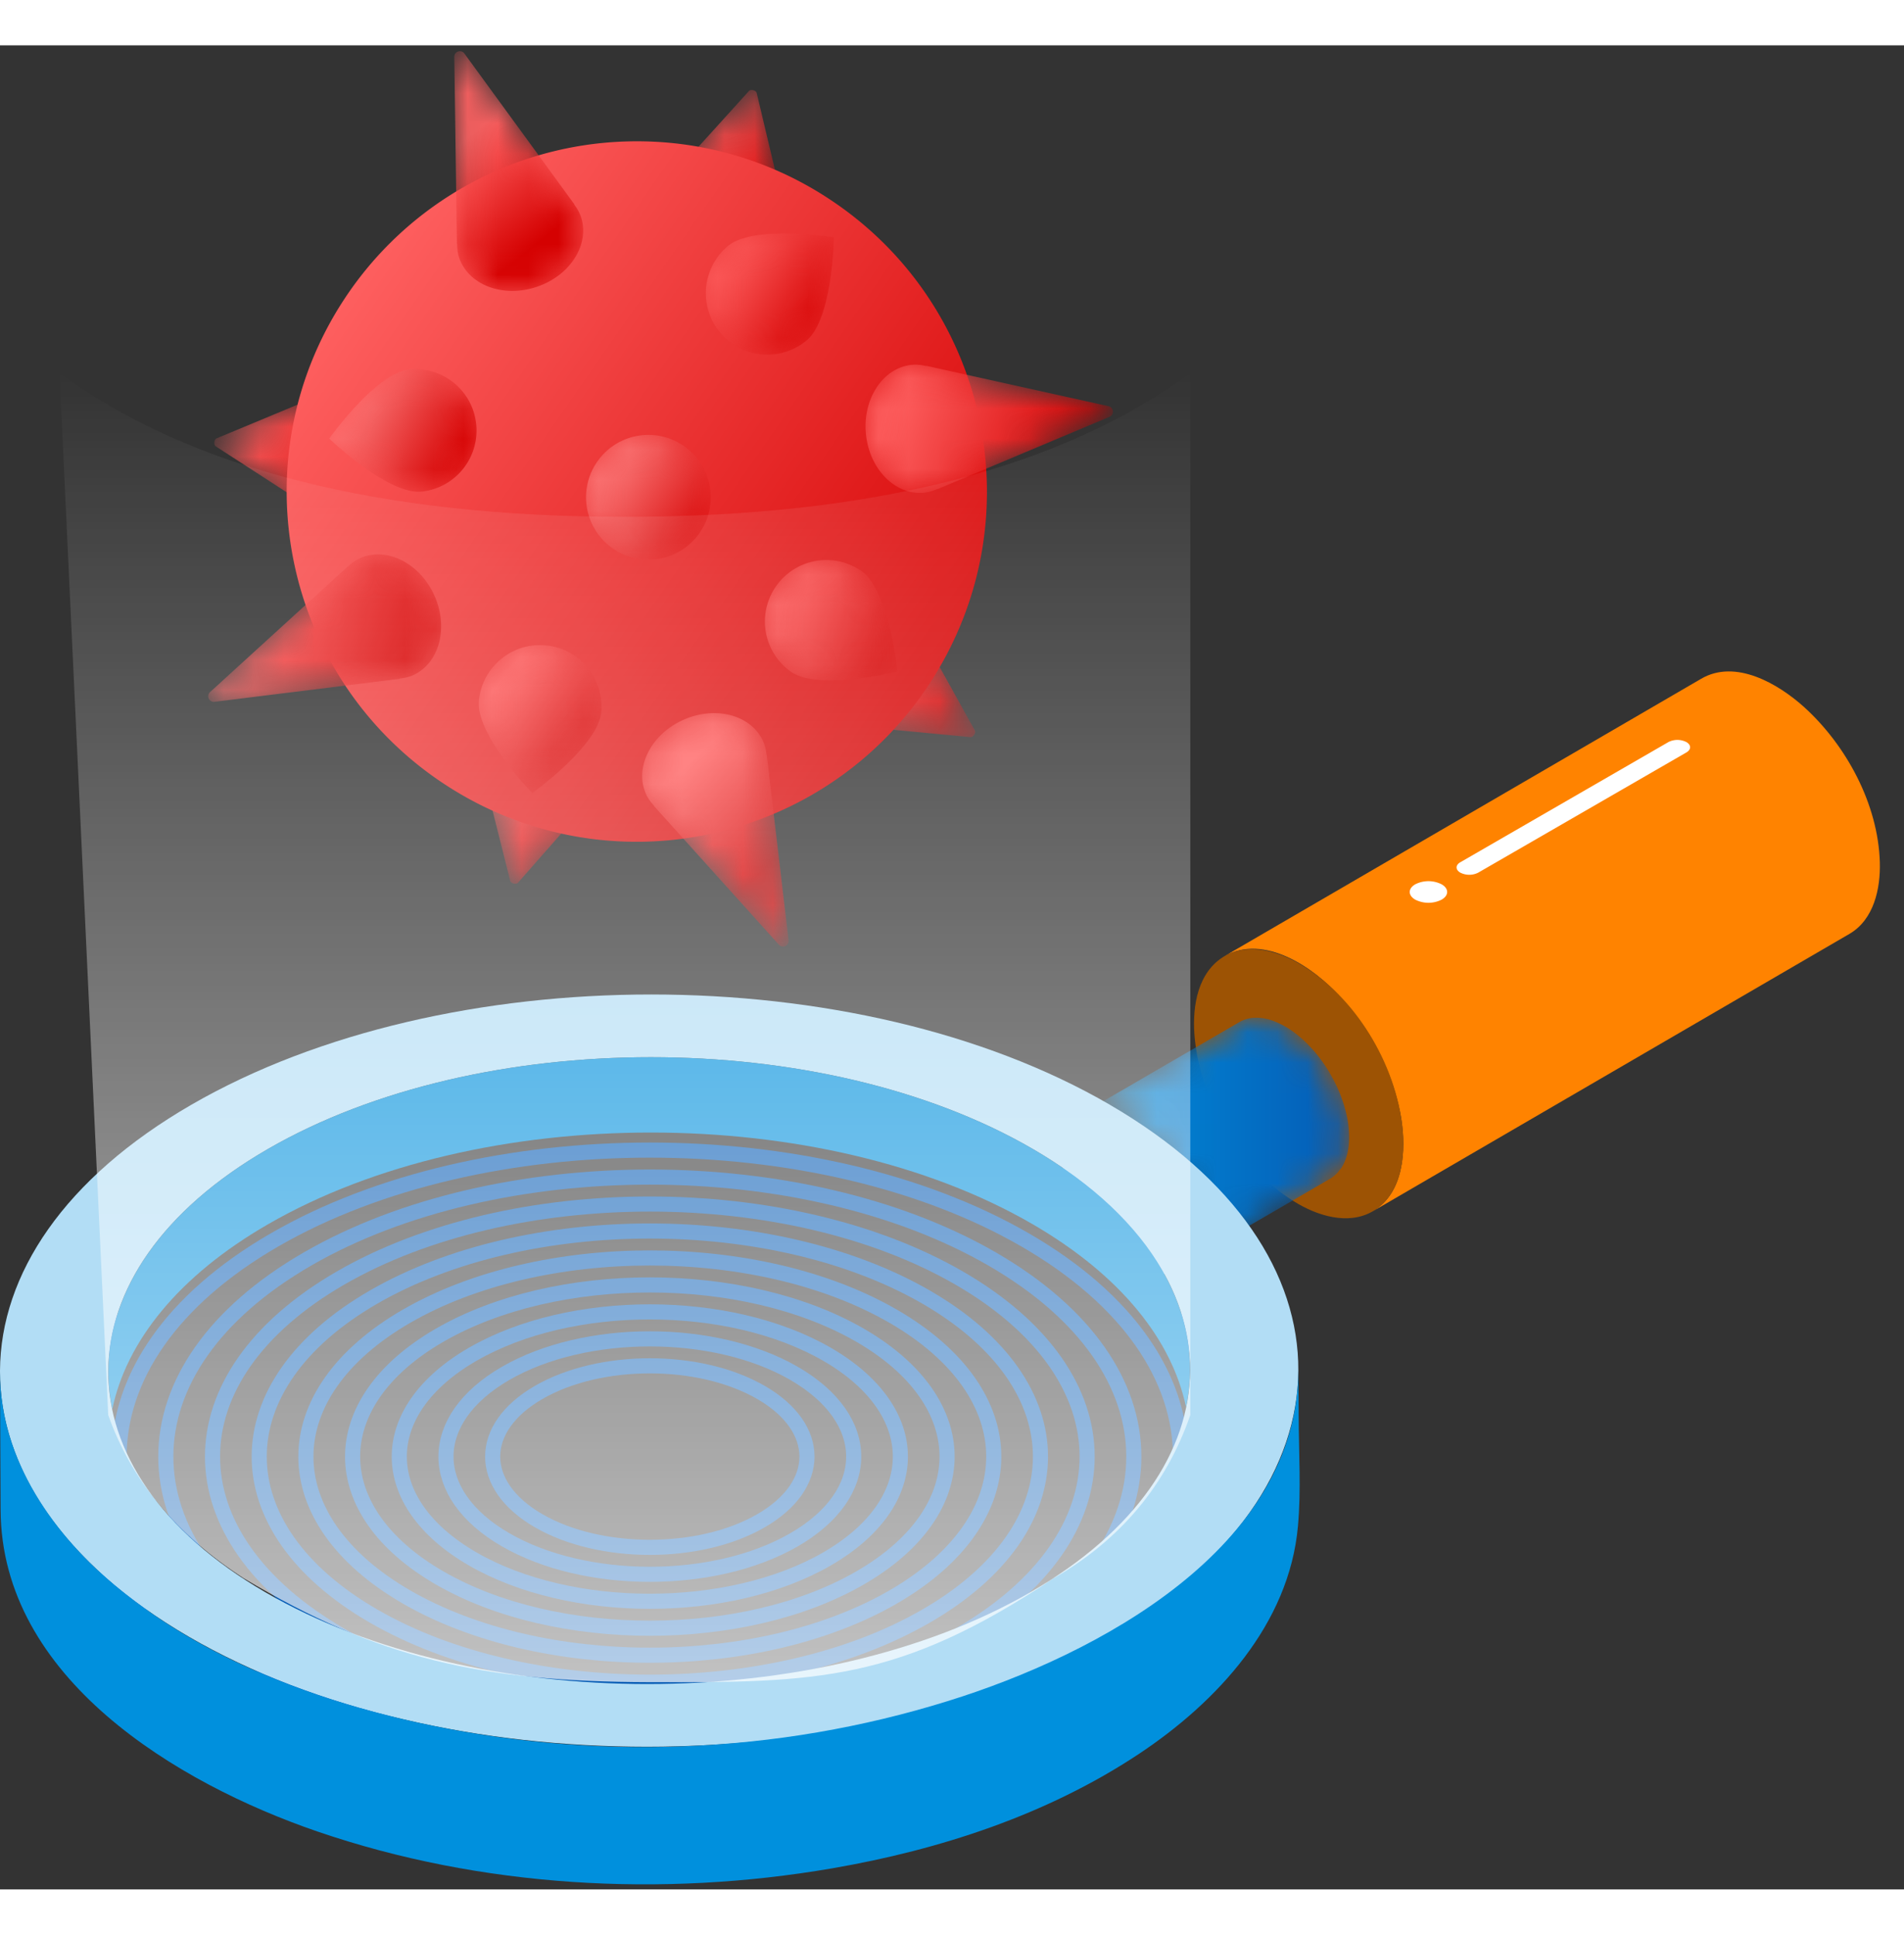
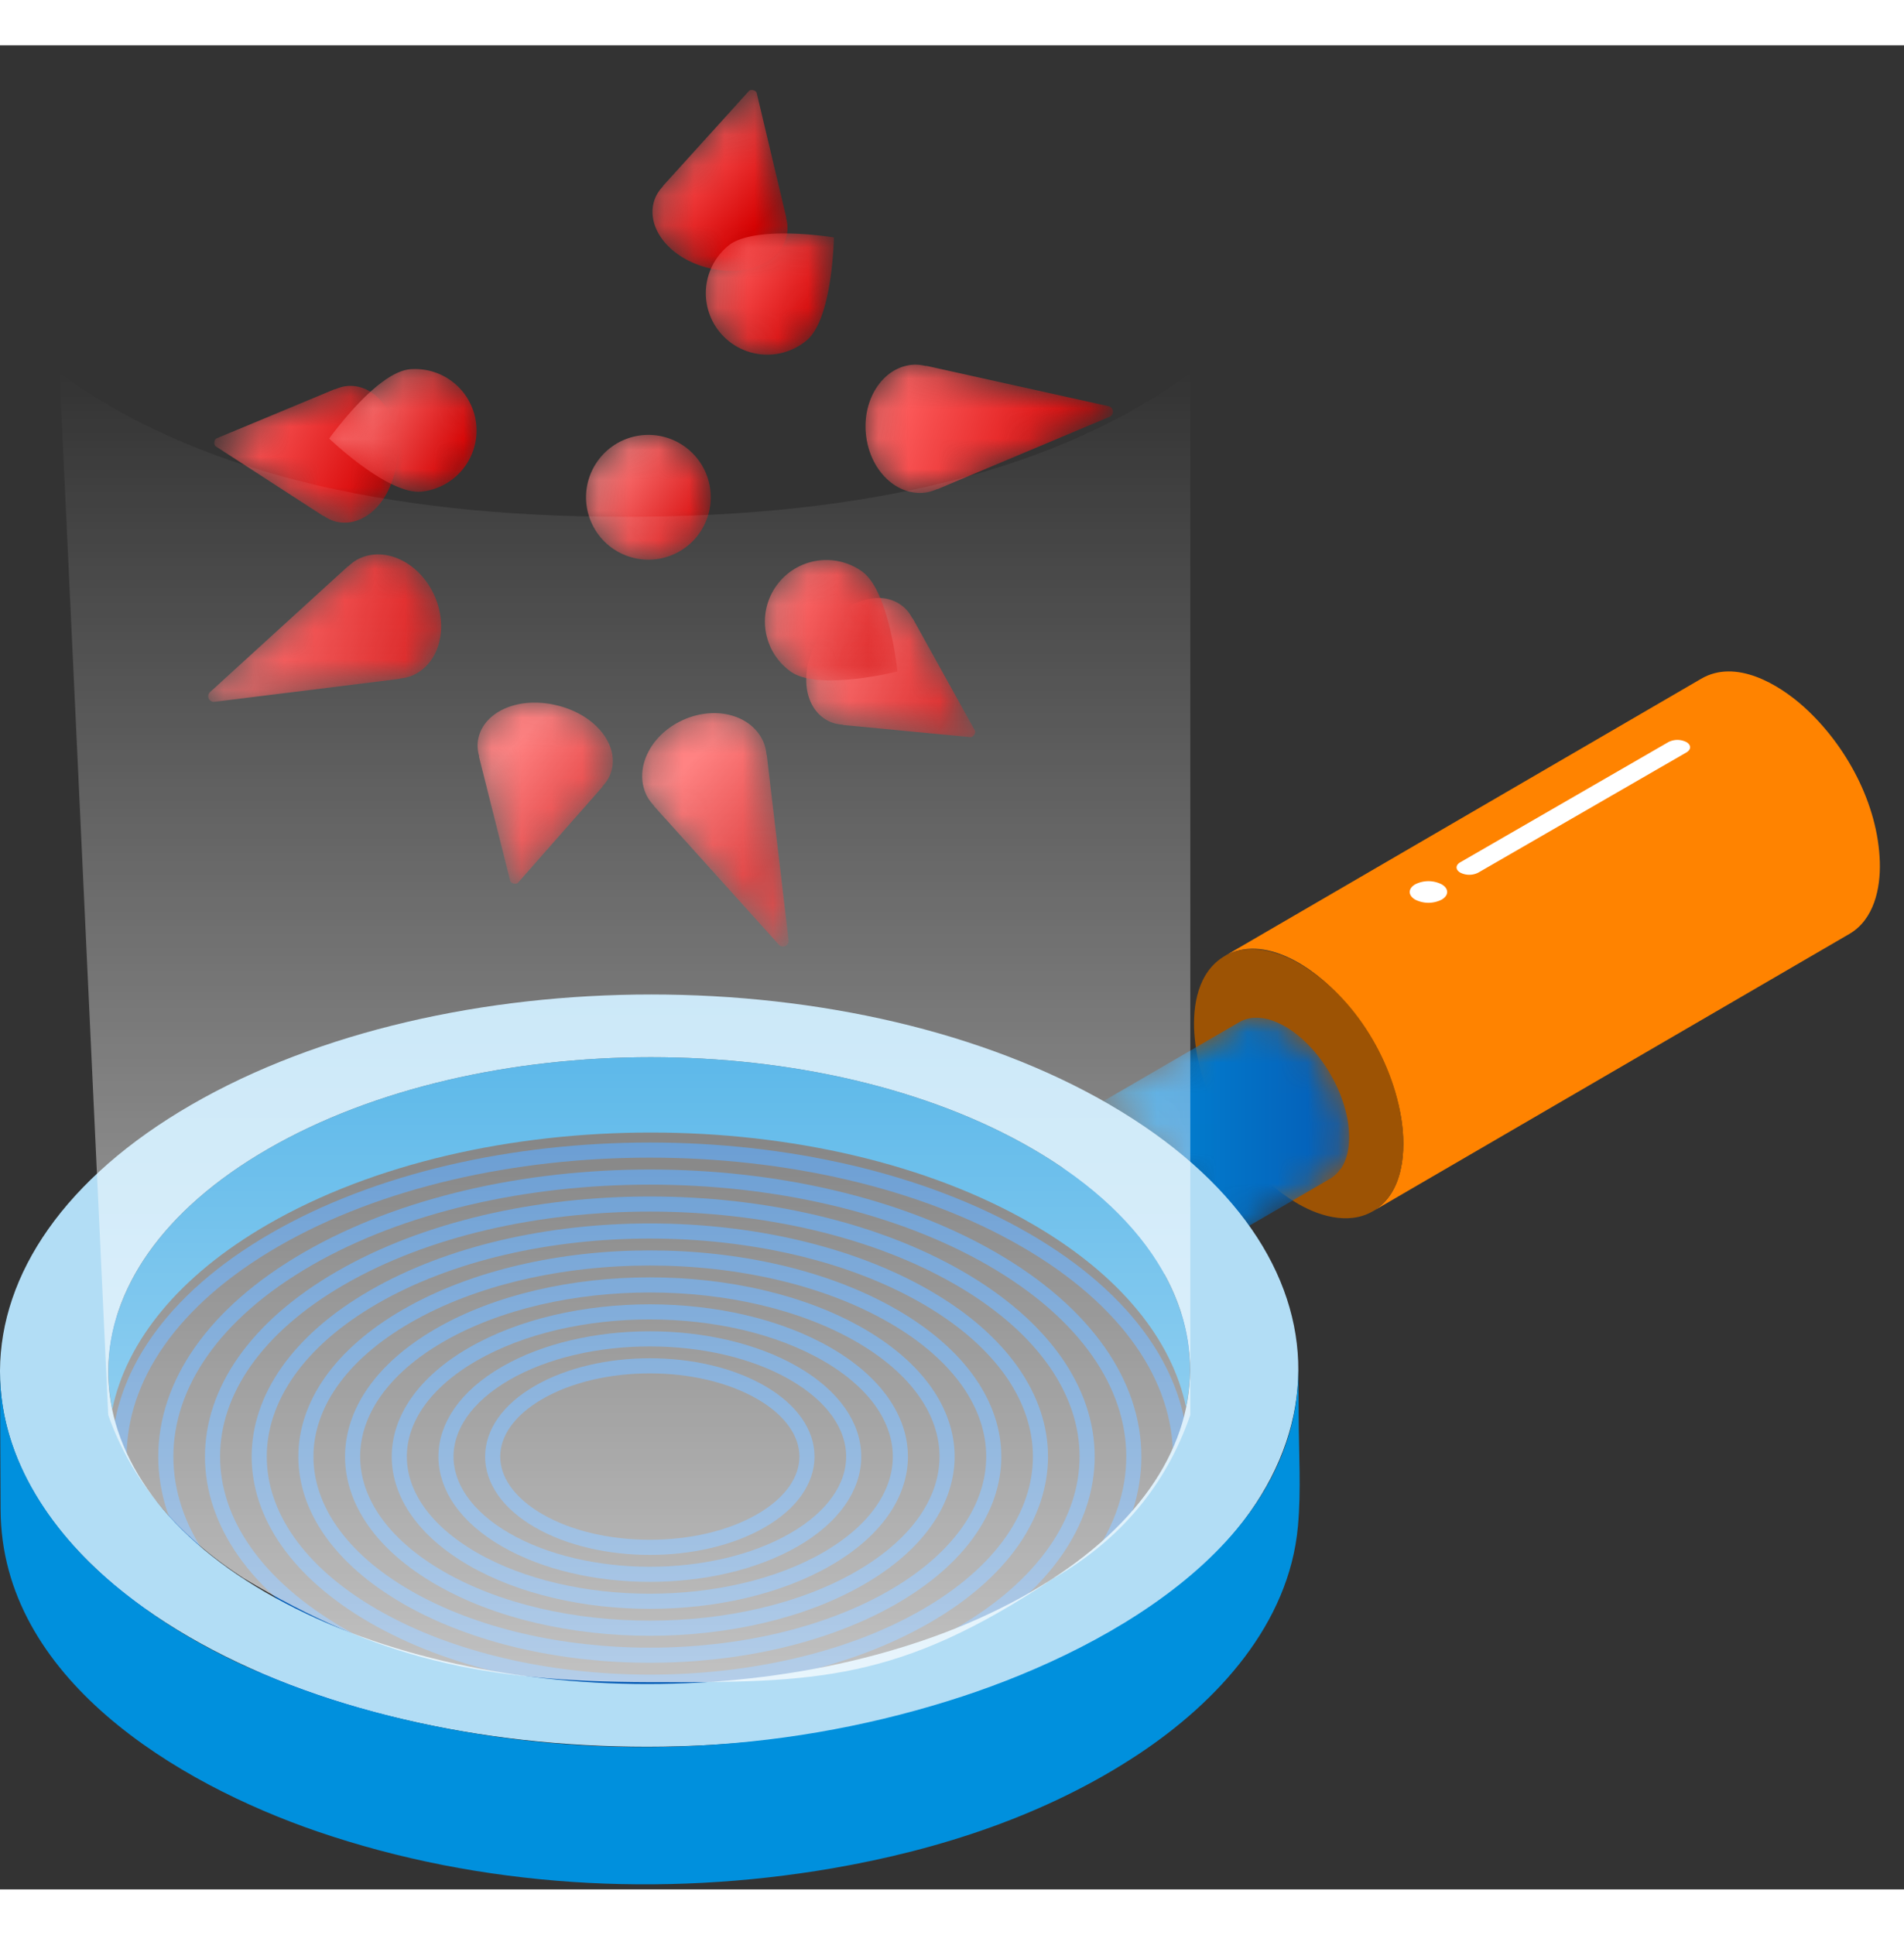
<svg xmlns="http://www.w3.org/2000/svg" xmlns:xlink="http://www.w3.org/1999/xlink" width="63" height="64" viewBox="0 0 63 61">
  <rect x="0" y="0" width="63" height="61" fill="#333333" stroke="none" />
  <defs>
    <path id="a" d="M5.759.016l-.033.001-.034.002c-.042.004-.083.01-.122.018h-.002c-.012.002-.023.007-.035.01-.038.009-.076.018-.112.031-.003.001-.005.003-.008.003a1.04 1.04 0 0 0-.164.076L.003 3.206a1.086 1.086 0 0 1 .3-.115l.017-.004c.052-.011.106-.017.16-.02.011-.002.022-.002.032-.002.053-.002.106-.001.161.003l.022.002c.058.006.116.014.176.027l.016.004c.062.014.125.03.188.053.005 0 .01.002.014.003.066.023.133.05.201.081a3.363 3.363 0 0 1 .648.41l.007.006c.136.11.268.233.392.366l.005.006c.126.134.246.279.358.43v.001c.111.15.214.308.308.47l.014.024c.091.16.175.325.249.493l.003.008c.075.17.14.345.192.52l.003.008c.052.175.093.35.12.522l.001.004c.028.175.042.347.042.515-.001.165-.016.318-.044.457l-.002.014a1.702 1.702 0 0 1-.12.375 1.23 1.23 0 0 1-.162.253h-.001c-.02.024-.038.05-.059.072-.07.075-.146.142-.232.192l5.246-3.049c.086-.05.162-.117.233-.192.02-.022.039-.047.058-.072.026-.032.055-.06.077-.095a1.29 1.29 0 0 0 .08-.146c.002-.002.003-.005.003-.007l.002-.004a1.681 1.681 0 0 0 .083-.222c.011-.035.02-.07.029-.108l.01-.046.002-.013.009-.045c.006-.033.01-.067.015-.102a2.98 2.98 0 0 0 .017-.202l.002-.102v-.007c0-.031 0-.063-.002-.096a5.218 5.218 0 0 0-.013-.206 3.74 3.74 0 0 0-.01-.103l-.016-.107a2.754 2.754 0 0 0-.041-.218 4.11 4.11 0 0 0-.056-.224l-.026-.09-.001-.004a.367.367 0 0 1-.005-.018l-.035-.11-.039-.108-.038-.105A2.801 2.801 0 0 0 8.52 2.4a.178.178 0 0 1-.002-.004l-.007-.017a4.625 4.625 0 0 0-.167-.342 5.039 5.039 0 0 0-.077-.136c-.004-.007-.007-.015-.012-.022L8.24 1.85a4.917 4.917 0 0 0-.292-.443 4.282 4.282 0 0 0-.176-.225 3.538 3.538 0 0 0-.083-.096L7.606.995 7.59.977 7.583.971A4.02 4.02 0 0 0 7.43.815a5.585 5.585 0 0 0-.093-.087C7.306.7 7.274.672 7.242.646l-.048-.04-.01-.008-.037-.03a5.643 5.643 0 0 0-.185-.137 2.914 2.914 0 0 0-.18-.115v.001A.919.919 0 0 0 6.76.305L6.693.267a2.107 2.107 0 0 0-.087-.044.862.862 0 0 0-.056-.027L6.537.19 6.52.182a2.901 2.901 0 0 0-.17-.068L6.333.107c-.004 0-.007-.002-.01-.003l-.06-.02a1.969 1.969 0 0 0-.087-.024L6.136.052l-.02-.004L6.09.042a1.351 1.351 0 0 0-.093-.015L5.942.02 5.92.02 5.902.017a1.57 1.57 0 0 0-.1-.003L5.76.016" />
    <linearGradient id="b" x1="0%" y1="50%" y2="50%">
      <stop offset="0%" stop-color="#0090DD" />
      <stop offset="100%" stop-color="#055BB5" />
    </linearGradient>
    <path id="d" d="M4.417.166c-.15.01-.29.056-.428.116l.001-.01-3.917 1.63c-.083.034-.099.214-.024.263l3.563 2.307.001-.01c.124.083.254.153.398.19.94.24 1.905-.677 2.031-2.078.123-1.36-.612-2.41-1.54-2.41-.028 0-.056 0-.085.002" />
    <linearGradient id="e" x1="8.165%" x2="91.835%" y1="34.703%" y2="65.297%">
      <stop offset="0%" stop-color="#FF6262" />
      <stop offset="100%" stop-color="#D50101" />
    </linearGradient>
    <path id="g" d="M3.317.057L.468 3.204l.01.002a1.282 1.282 0 0 0-.251.363c-.388.89.362 1.988 1.725 2.338 1.362.35 2.548-.253 2.637-1.218a1.285 1.285 0 0 0-.046-.441l.01.003-.98-4.128C3.559.065 3.476.025 3.405.025c-.035 0-.068.01-.088.032" />
    <linearGradient id="h" x1="26.662%" x2="73.338%" y1="22.628%" y2="77.372%">
      <stop offset="0%" stop-color="#FF6262" />
      <stop offset="100%" stop-color="#D50101" />
    </linearGradient>
    <path id="j" d="M.575 1.295c-.77 1.177-.583 2.494.303 2.89.136.06.282.087.432.098l-.006.009 4.223.402c.09.009.188-.143.145-.22L3.612.761l-.006.009a1.279 1.279 0 0 0-.262-.355 1.264 1.264 0 0 0-.868-.324c-.649 0-1.389.42-1.901 1.203" />
    <linearGradient id="k" x1="8.165%" x2="91.835%" y1="31.451%" y2="68.549%">
      <stop offset="0%" stop-color="#FF6262" />
      <stop offset="100%" stop-color="#D50101" />
    </linearGradient>
    <path id="m" d="M.05 1.35a1.28 1.28 0 0 0 .053.441l-.01-.003 1.035 4.115c.022.087.197.13.257.062L4.19 2.78l-.01-.002c.1-.11.189-.229.246-.366C4.803 1.518 4.04.43 2.672.097c-.254-.061-.5-.09-.736-.09C.906.007.112.563.05 1.35" />
    <linearGradient id="n" x1="26.656%" x2="73.344%" y1="22.628%" y2="77.372%">
      <stop offset="0%" stop-color="#FF6262" />
      <stop offset="100%" stop-color="#D50101" />
    </linearGradient>
    <linearGradient id="p" x1="8.165%" x2="91.835%" y1="22.628%" y2="77.372%">
      <stop offset="0%" stop-color="#FF6262" />
      <stop offset="100%" stop-color="#D50101" />
    </linearGradient>
    <path id="q" d="M.065.313l.087 6.179.008-.003c0 .154.015.307.065.457.303.908 1.451 1.343 2.565.971C3.903 7.546 4.56 6.508 4.257 5.6a1.426 1.426 0 0 0-.224-.407l.009-.003L.402.2a.185.185 0 0 0-.337.112" />
    <linearGradient id="r" x1="37.878%" x2="62.122%" y1="22.628%" y2="77.372%">
      <stop offset="0%" stop-color="#FF6262" />
      <stop offset="100%" stop-color="#D50101" />
    </linearGradient>
    <path id="t" d="M1.632.056C.678.142-.01 1.159.096 2.329c.106 1.169.964 2.047 1.918 1.961.157-.014.304-.062.445-.124v.009L8.156 1.78a.186.186 0 0 0-.032-.354L2.093.09l.001.01a1.552 1.552 0 0 0-.36-.048c-.034 0-.068.002-.102.005" />
    <linearGradient id="u" x1="8.165%" x2="91.835%" y1="42.637%" y2="57.363%">
      <stop offset="0%" stop-color="#FF6262" />
      <stop offset="100%" stop-color="#D50101" />
    </linearGradient>
    <path id="w" d="M5.007.159c-.144.066-.266.16-.378.266L4.626.417.06 4.58a.186.186 0 0 0 .149.323l6.13-.76-.005-.009c.154-.016.306-.048.45-.114.87-.4 1.177-1.59.686-2.657C7.09.537 6.34.027 5.617.027c-.209 0-.415.042-.61.132" />
    <linearGradient id="x" x1="8.165%" x2="91.835%" y1="39.026%" y2="60.975%">
      <stop offset="0%" stop-color="#FF6262" />
      <stop offset="100%" stop-color="#D50101" />
    </linearGradient>
    <path id="z" d="M1.528.386C.458.87-.088 1.97.308 2.842c.065.144.158.267.263.38l-.008.003 4.136 4.59a.186.186 0 0 0 .324-.147L4.3 1.534l-.008.004a1.425 1.425 0 0 0-.112-.451c-.27-.594-.906-.93-1.623-.93a2.5 2.5 0 0 0-1.029.229" />
    <linearGradient id="A" x1="33.516%" x2="66.483%" y1="22.628%" y2="77.372%">
      <stop offset="0%" stop-color="#FF6262" />
      <stop offset="100%" stop-color="#D50101" />
    </linearGradient>
    <path id="C" d="M2.734.205C1.616.31.063 2.498.063 2.498s1.934 1.86 3.052 1.755A2.033 2.033 0 1 0 2.927.195c-.064 0-.128.004-.193.01" />
    <linearGradient id="D" x1="8.165%" x2="91.835%" y1="31.152%" y2="68.848%">
      <stop offset="0%" stop-color="#FE8181" />
      <stop offset="100%" stop-color="#D50101" />
    </linearGradient>
    <path id="F" d="M.846.462a2.033 2.033 0 0 0 2.61 3.118c.86-.721.899-3.405.899-3.405s-.792-.13-1.65-.13c-.712 0-1.47.09-1.86.417" />
    <linearGradient id="G" x1="8.165%" x2="91.835%" y1="25.503%" y2="74.497%">
      <stop offset="0%" stop-color="#FF6262" />
      <stop offset="100%" stop-color="#D50101" />
    </linearGradient>
-     <path id="I" d="M.09 1.925c-.1 1.118 1.768 3.044 1.768 3.044S4.04 3.407 4.141 2.29A2.033 2.033 0 0 0 2.298.082 2.033 2.033 0 0 0 .09 1.925" />
    <linearGradient id="J" x1="21.2%" x2="78.8%" y1="22.628%" y2="77.372%">
      <stop offset="0%" stop-color="#FF6262" />
      <stop offset="100%" stop-color="#D50101" />
    </linearGradient>
    <path id="L" d="M.473.883a2.033 2.033 0 0 0 .495 2.832c.92.646 3.52-.011 3.52-.011S4.226 1.034 3.307.388A2.031 2.031 0 0 0 .473.883" />
    <linearGradient id="M" x1="8.165%" x2="91.835%" y1="27.442%" y2="72.558%">
      <stop offset="0%" stop-color="#FF6262" />
      <stop offset="100%" stop-color="#D50101" />
    </linearGradient>
    <path id="O" d="M.43.947a2.063 2.063 0 1 0 3.453 2.26A2.063 2.063 0 0 0 3.286.35 2.062 2.062 0 0 0 .43.947" />
    <linearGradient id="P" x1="8.165%" x2="91.835%" y1="22.628%" y2="77.372%">
      <stop offset="0%" stop-color="#FF8686" />
      <stop offset="100%" stop-color="#D90C0C" />
    </linearGradient>
    <linearGradient id="R" x1="50%" x2="50%" y1="0%" y2="100%">
      <stop offset="0%" stop-color="#FFF" stop-opacity="0" />
      <stop offset="100%" stop-color="#FFF" stop-opacity=".7" />
    </linearGradient>
  </defs>
  <g fill="none" fill-rule="evenodd">
    <g stroke="#055BB5" stroke-width=".5">
      <path d="M7.992 38.883c7.461-4.307 19.558-4.307 27.019 0 7.46 4.308 7.46 11.292 0 15.6-7.461 4.307-19.558 4.307-27.019 0-7.46-4.308-7.46-11.292 0-15.6z" />
      <path d="M9.085 39.514c6.857-3.96 17.976-3.96 24.833 0 6.858 3.96 6.858 10.378 0 14.338-6.857 3.959-17.975 3.959-24.833 0-6.858-3.96-6.858-10.379 0-14.338z" />
      <path d="M10.177 40.145c6.255-3.611 16.395-3.611 22.649 0 6.254 3.61 6.254 9.465 0 13.076-6.254 3.61-16.394 3.61-22.649 0-6.254-3.611-6.254-9.466 0-13.076z" />
      <path d="M11.27 40.775c5.65-3.262 14.813-3.262 20.464 0 5.65 3.263 5.65 8.553 0 11.815-5.651 3.263-14.813 3.263-20.464 0-5.651-3.263-5.651-8.552 0-11.815z" />
      <path d="M12.362 41.406c5.048-2.914 13.232-2.914 18.28 0 5.047 2.914 5.047 7.64 0 10.553-5.048 2.915-13.232 2.915-18.28 0-5.047-2.914-5.047-7.639 0-10.553z" />
      <path d="M13.455 42.037c4.444-2.566 11.65-2.566 16.094 0 4.444 2.566 4.444 6.726 0 9.292s-11.65 2.566-16.094 0c-4.445-2.566-4.445-6.726 0-9.292z" />
      <path d="M14.547 42.667c3.841-2.217 10.068-2.217 13.91 0 3.84 2.218 3.84 5.813 0 8.03-3.842 2.218-10.069 2.218-13.91 0-3.84-2.217-3.84-5.812 0-8.03z" />
      <path d="M15.64 43.298c3.237-1.87 8.486-1.869 11.724 0 3.237 1.87 3.237 4.9 0 6.77-3.238 1.868-8.487 1.868-11.724 0-3.238-1.87-3.238-4.9 0-6.77z" />
      <path d="M16.732 43.929c2.634-1.521 6.905-1.521 9.54 0 2.634 1.52 2.634 3.987 0 5.507-2.635 1.521-6.906 1.521-9.54 0-2.634-1.52-2.634-3.986 0-5.507z" />
      <path d="M17.824 44.56c2.031-1.173 5.324-1.173 7.355 0 2.03 1.172 2.03 3.073 0 4.246-2.03 1.172-5.324 1.172-7.355 0-2.03-1.173-2.03-3.074 0-4.246z" />
    </g>
    <path fill="#FF8300" d="M62.2 27.016c-.057-1.916-1.11-3.865-2.511-5.132-.847-.76-2.261-1.598-3.402-.93l-15.769 9.174c1.308-.752 2.969.386 3.814 1.337.206.22.402.454.584.702.726.98 1.25 2.135 1.45 3.34.164 1.039.086 2.464-.943 3.062l15.769-9.175c.816-.475 1.035-1.507 1.008-2.378" />
    <path fill="#9D5304" d="M42.982 30.37c1.861 1.074 3.208 3.33 3.425 5.449.094.92-.028 2.054-.83 2.648-.788.584-1.838.31-2.617-.14-1.862-1.074-3.208-3.33-3.425-5.45-.094-.919.028-2.054.83-2.648.788-.583 1.838-.31 2.617.14 1.912 1.105-1.911-1.103 0 0" />
    <g transform="translate(35.763 32.151)">
      <mask id="c" fill="#fff">
        <use xlink:href="#a" />
      </mask>
      <path fill="url(#b)" d="M5.759.016l-.033.001-.034.002c-.042.004-.083.01-.122.018h-.002c-.012.002-.023.007-.035.01-.038.009-.076.018-.112.031-.003.001-.005.003-.008.003a1.04 1.04 0 0 0-.164.076L.003 3.206a1.086 1.086 0 0 1 .3-.115l.017-.004c.052-.011.106-.017.16-.02.011-.002.022-.002.032-.002.053-.002.106-.001.161.003l.022.002c.058.006.116.014.176.027l.016.004c.062.014.125.03.188.053.005 0 .01.002.014.003.066.023.133.05.201.081a3.363 3.363 0 0 1 .648.41l.007.006c.136.11.268.233.392.366l.005.006c.126.134.246.279.358.43v.001c.111.15.214.308.308.47l.014.024c.091.16.175.325.249.493l.003.008c.075.17.14.345.192.52l.003.008c.052.175.093.35.12.522l.001.004c.028.175.042.347.042.515-.001.165-.016.318-.044.457l-.002.014a1.702 1.702 0 0 1-.12.375 1.23 1.23 0 0 1-.162.253h-.001c-.02.024-.038.05-.059.072-.07.075-.146.142-.232.192l5.246-3.049c.086-.05.162-.117.233-.192.02-.022.039-.047.058-.072.026-.032.055-.06.077-.095a1.29 1.29 0 0 0 .08-.146c.002-.002.003-.005.003-.007l.002-.004a1.681 1.681 0 0 0 .083-.222c.011-.035.02-.07.029-.108l.01-.046.002-.013.009-.045c.006-.033.01-.067.015-.102a2.98 2.98 0 0 0 .017-.202l.002-.102v-.007c0-.031 0-.063-.002-.096a5.218 5.218 0 0 0-.013-.206 3.74 3.74 0 0 0-.01-.103l-.016-.107a2.754 2.754 0 0 0-.041-.218 4.11 4.11 0 0 0-.056-.224l-.026-.09-.001-.004a.367.367 0 0 1-.005-.018l-.035-.11-.039-.108-.038-.105A2.801 2.801 0 0 0 8.52 2.4a.178.178 0 0 1-.002-.004l-.007-.017a4.625 4.625 0 0 0-.167-.342 5.039 5.039 0 0 0-.077-.136c-.004-.007-.007-.015-.012-.022L8.24 1.85a4.917 4.917 0 0 0-.292-.443 4.282 4.282 0 0 0-.176-.225 3.538 3.538 0 0 0-.083-.096L7.606.995 7.59.977 7.583.971A4.02 4.02 0 0 0 7.43.815a5.585 5.585 0 0 0-.093-.087C7.306.7 7.274.672 7.242.646l-.048-.04-.01-.008-.037-.03a5.643 5.643 0 0 0-.185-.137 2.914 2.914 0 0 0-.18-.115v.001A.919.919 0 0 0 6.76.305L6.693.267a2.107 2.107 0 0 0-.087-.044.862.862 0 0 0-.056-.027L6.537.19 6.52.182a2.901 2.901 0 0 0-.17-.068L6.333.107c-.004 0-.007-.002-.01-.003l-.06-.02a1.969 1.969 0 0 0-.087-.024L6.136.052l-.02-.004L6.09.042a1.351 1.351 0 0 0-.093-.015L5.942.02 5.92.02 5.902.017a1.57 1.57 0 0 0-.1-.003L5.76.016" mask="url(#c)" />
    </g>
    <g>
      <path fill="#81B8EA" d="M37.277 35.505c1.173.678 2.121 2.32 2.118 3.667-.004 1.348-.959 1.893-2.132 1.215-1.173-.677-2.12-2.32-2.117-3.667.004-1.348.958-1.892 2.131-1.215" />
      <path fill="#B2DDF5" d="M34.094 51.17c-7.011 4.047-18.345 4.05-25.313 0-6.965-4.048-6.928-10.615.083-14.662 7.013-4.05 18.347-4.048 25.312 0 6.968 4.05 6.931 10.613-.082 14.662m2.623-16.13c-8.359-4.856-21.961-4.859-30.378 0-8.413 4.858-8.458 12.739-.099 17.597 8.362 4.86 21.964 4.857 30.378 0 8.417-4.86 8.46-12.737.099-17.596" />
      <path fill="#0090DD" d="M8.864 39c7.013-4.05 18.347-4.048 25.312 0 2.923 1.698 4.608 3.839 5.068 6.05.632-3.04-1.052-6.208-5.068-8.542-6.965-4.048-18.299-4.05-25.312 0-4.07 2.35-5.785 5.548-5.149 8.61.465-2.236 2.178-4.403 5.149-6.118" />
      <path fill="#0090DD" d="M42.946 48.99c.11-1.198.028-2.43.025-3.632-.004-1.336-.008-.244-.012-1.58.013 5.93-6.672 9.462-11.575 10.985-5.69 1.775-11.782 1.995-17.595.71-3.498-.773-7.011-2.114-9.818-4.39C1.787 49.313.008 46.808 0 43.9l.02 4.535c.016 5.577 5.844 9.058 10.476 10.647 5.414 1.857 11.418 2.19 17.043 1.22 3.561-.614 7.107-1.77 10.135-3.777 2.595-1.72 4.981-4.297 5.272-7.535.01-.102-.008.099 0 0" />
      <path fill="#FFF" d="M55.8 23.047c.163.095.163.248 0 .343l-6.887 3.976a.657.657 0 0 1-.594 0c-.164-.095-.165-.248 0-.343l6.886-3.976a.657.657 0 0 1 .594 0M46.827 27.753a.967.967 0 0 1 .875 0c.242.14.242.366 0 .506a.967.967 0 0 1-.875 0c-.242-.14-.242-.366 0-.506" />
    </g>
    <g>
      <g transform="translate(7.09 11.1)">
        <mask id="f" fill="#fff">
          <use xlink:href="#d" />
        </mask>
        <path fill="url(#e)" d="M4.417.166c-.15.01-.29.056-.428.116l.001-.01-3.917 1.63c-.083.034-.099.214-.024.263l3.563 2.307.001-.01c.124.083.254.153.398.19.94.24 1.905-.677 2.031-2.078.123-1.36-.612-2.41-1.54-2.41-.028 0-.056 0-.085.002" mask="url(#f)" />
      </g>
      <g transform="translate(21.465 1.452)">
        <mask id="i" fill="#fff">
          <use xlink:href="#g" />
        </mask>
        <path fill="url(#h)" d="M3.317.057L.468 3.204l.01.002a1.282 1.282 0 0 0-.251.363c-.388.89.362 1.988 1.725 2.338 1.362.35 2.548-.253 2.637-1.218a1.285 1.285 0 0 0-.046-.441l.01.003-.98-4.128C3.559.065 3.476.025 3.405.025c-.035 0-.068.01-.088.032" mask="url(#i)" />
      </g>
      <g transform="translate(26.585 18.19)">
        <mask id="l" fill="#fff">
          <use xlink:href="#j" />
        </mask>
        <path fill="url(#k)" d="M.575 1.295c-.77 1.177-.583 2.494.303 2.89.136.06.282.087.432.098l-.006.009 4.223.402c.09.009.188-.143.145-.22L3.612.761l-.006.009a1.279 1.279 0 0 0-.262-.355 1.264 1.264 0 0 0-.868-.324c-.649 0-1.389.42-1.901 1.203" mask="url(#l)" />
      </g>
      <g transform="translate(15.754 21.735)">
        <mask id="o" fill="#fff">
          <use xlink:href="#m" />
        </mask>
        <path fill="url(#n)" d="M.05 1.35a1.28 1.28 0 0 0 .053.441l-.01-.003 1.035 4.115c.022.087.197.13.257.062L4.19 2.78l-.01-.002c.1-.11.189-.229.246-.366C4.803 1.518 4.04.43 2.672.097c-.254-.061-.5-.09-.736-.09C.906.007.112.563.05 1.35" mask="url(#o)" />
      </g>
-       <path fill="url(#p)" d="M1.925 5.391c-3.503 5.354-2.002 12.533 3.352 16.036 5.354 3.502 12.533 2.002 16.036-3.352C24.815 12.72 23.315 5.54 17.96 2.039A11.527 11.527 0 0 0 11.629.147a11.576 11.576 0 0 0-9.704 5.244" transform="translate(9.452 3.027)" />
      <g transform="translate(14.966 .073)">
        <mask id="s" fill="#fff">
          <use xlink:href="#q" />
        </mask>
-         <path fill="url(#r)" d="M.065.313l.087 6.179.008-.003c0 .154.015.307.065.457.303.908 1.451 1.343 2.565.971C3.903 7.546 4.56 6.508 4.257 5.6a1.426 1.426 0 0 0-.224-.407l.009-.003L.402.2a.185.185 0 0 0-.337.112" mask="url(#s)" />
      </g>
      <g transform="translate(28.554 10.51)">
        <mask id="v" fill="#fff">
          <use xlink:href="#t" />
        </mask>
        <path fill="url(#u)" d="M1.632.056C.678.142-.01 1.159.096 2.329c.106 1.169.964 2.047 1.918 1.961.157-.014.304-.062.445-.124v.009L8.156 1.78a.186.186 0 0 0-.032-.354L2.093.09l.001.01a1.552 1.552 0 0 0-.36-.048c-.034 0-.068.002-.102.005" mask="url(#v)" />
      </g>
      <g transform="translate(6.892 16.812)">
        <mask id="y" fill="#fff">
          <use xlink:href="#w" />
        </mask>
        <path fill="url(#x)" d="M5.007.159c-.144.066-.266.16-.378.266L4.626.417.06 4.58a.186.186 0 0 0 .149.323l6.13-.76-.005-.009c.154-.016.306-.048.45-.114.87-.4 1.177-1.59.686-2.657C7.09.537 6.34.027 5.617.027c-.209 0-.415.042-.61.132" mask="url(#y)" />
      </g>
      <g transform="translate(21.07 21.932)">
        <mask id="B" fill="#fff">
          <use xlink:href="#z" />
        </mask>
        <path fill="url(#A)" d="M1.528.386C.458.87-.088 1.97.308 2.842c.065.144.158.267.263.38l-.008.003 4.136 4.59a.186.186 0 0 0 .324-.147L4.3 1.534l-.008.004a1.425 1.425 0 0 0-.112-.451c-.27-.594-.906-.93-1.623-.93a2.5 2.5 0 0 0-1.029.229" mask="url(#B)" />
      </g>
      <g transform="translate(10.83 10.51)">
        <mask id="E" fill="#fff">
          <use xlink:href="#C" />
        </mask>
        <path fill="url(#D)" d="M.063 2.498s1.934 1.86 3.052 1.755a2.033 2.033 0 0 0-.38-4.048C1.615.31.062 2.498.062 2.498z" mask="url(#E)" />
      </g>
      <g transform="translate(23.237 6.178)">
        <mask id="H" fill="#fff">
          <use xlink:href="#F" />
        </mask>
        <path fill="url(#G)" d="M.846.462a2.033 2.033 0 0 0 2.61 3.118c.86-.721.899-3.405.899-3.405s-.792-.13-1.65-.13c-.712 0-1.47.09-1.86.417" mask="url(#H)" />
      </g>
      <g transform="translate(15.754 19.765)">
        <mask id="K" fill="#fff">
          <use xlink:href="#I" />
        </mask>
        <path fill="url(#J)" d="M.09 1.925c-.1 1.118 1.768 3.044 1.768 3.044S4.04 3.407 4.141 2.29A2.033 2.033 0 0 0 2.298.082 2.033 2.033 0 0 0 .09 1.925" mask="url(#K)" />
      </g>
      <g transform="translate(25.206 17.008)">
        <mask id="N" fill="#fff">
          <use xlink:href="#L" />
        </mask>
        <path fill="url(#M)" d="M.473.883a2.033 2.033 0 0 0 .495 2.832c.92.646 3.52-.011 3.52-.011S4.226 1.034 3.307.388A2.031 2.031 0 0 0 .473.883" mask="url(#N)" />
      </g>
      <g transform="translate(19.298 12.873)">
        <mask id="Q" fill="#fff">
          <use xlink:href="#O" />
        </mask>
        <path fill="url(#P)" d="M.43.947a2.063 2.063 0 1 0 3.453 2.26A2.063 2.063 0 0 0 3.286.35 2.062 2.062 0 0 0 .43.947" mask="url(#Q)" />
      </g>
    </g>
    <path fill="url(#R)" d="M1.97 10.846c4.334 3.166 10.57 4.75 18.707 4.75s14.372-1.584 18.708-4.75v34.462c-.805 2.326-2.314 4.127-4.527 5.402-5.123 3.42-7.848 3.45-13.378 3.435-5.53-.015-8.94-.76-13.413-3.435-2.228-1.44-3.723-3.24-4.486-5.402L1.97 10.846z" />
  </g>
</svg>